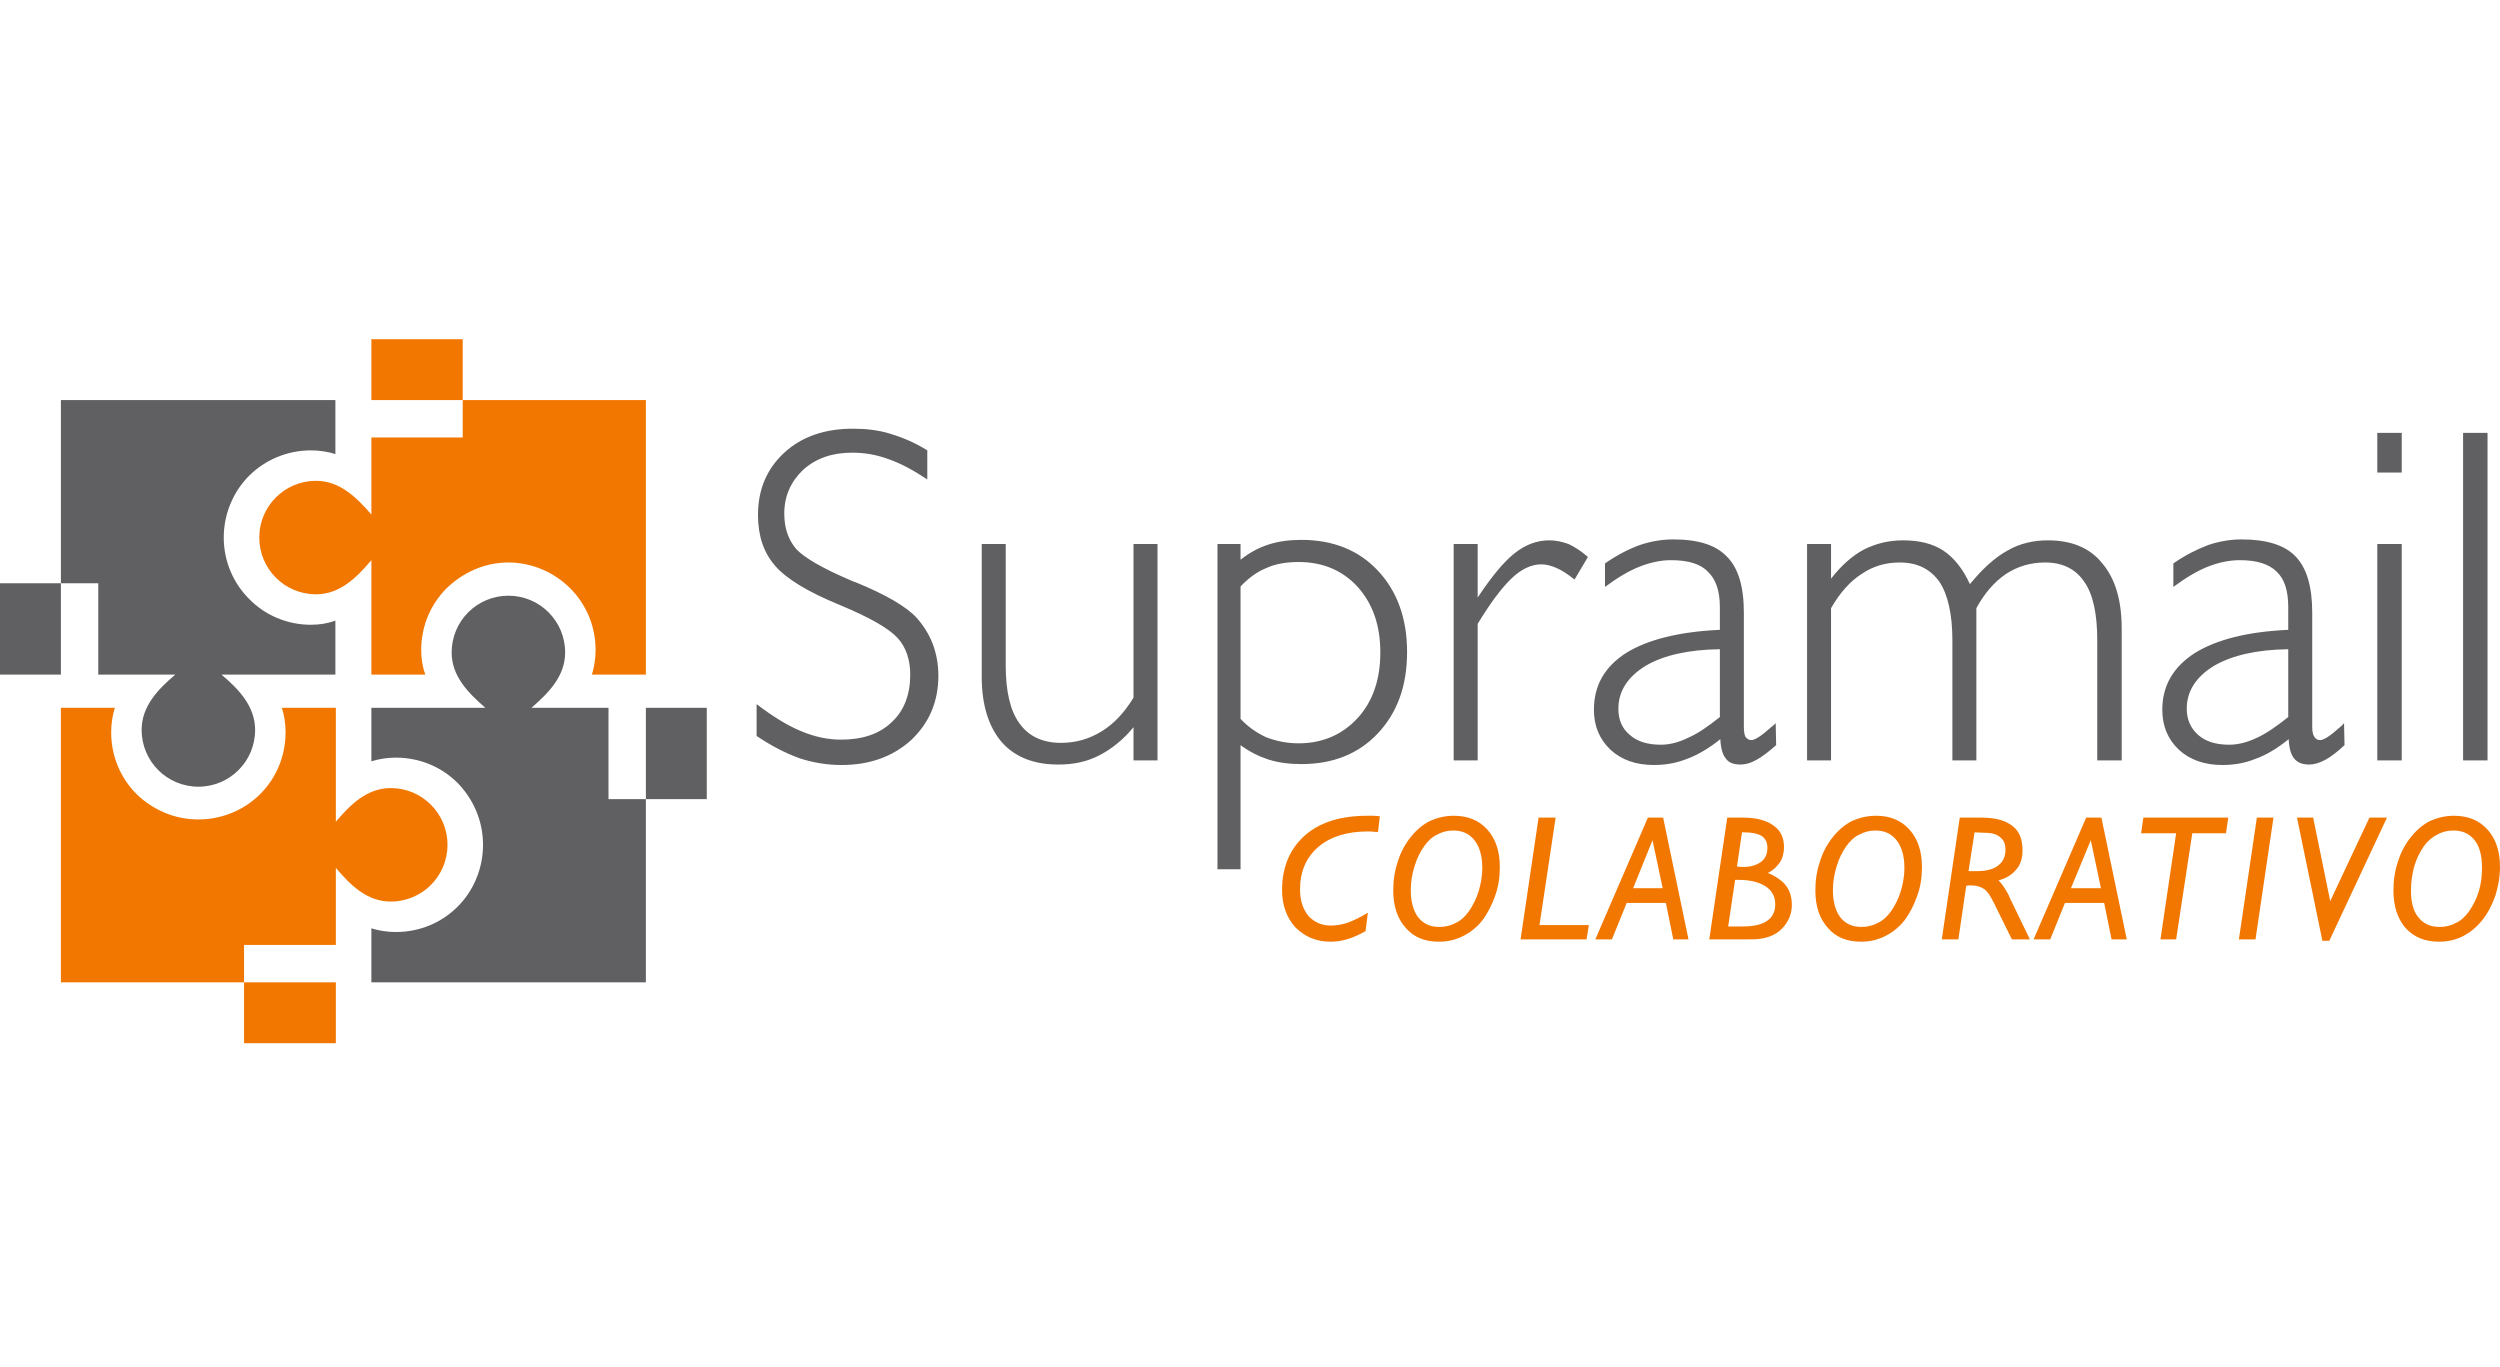
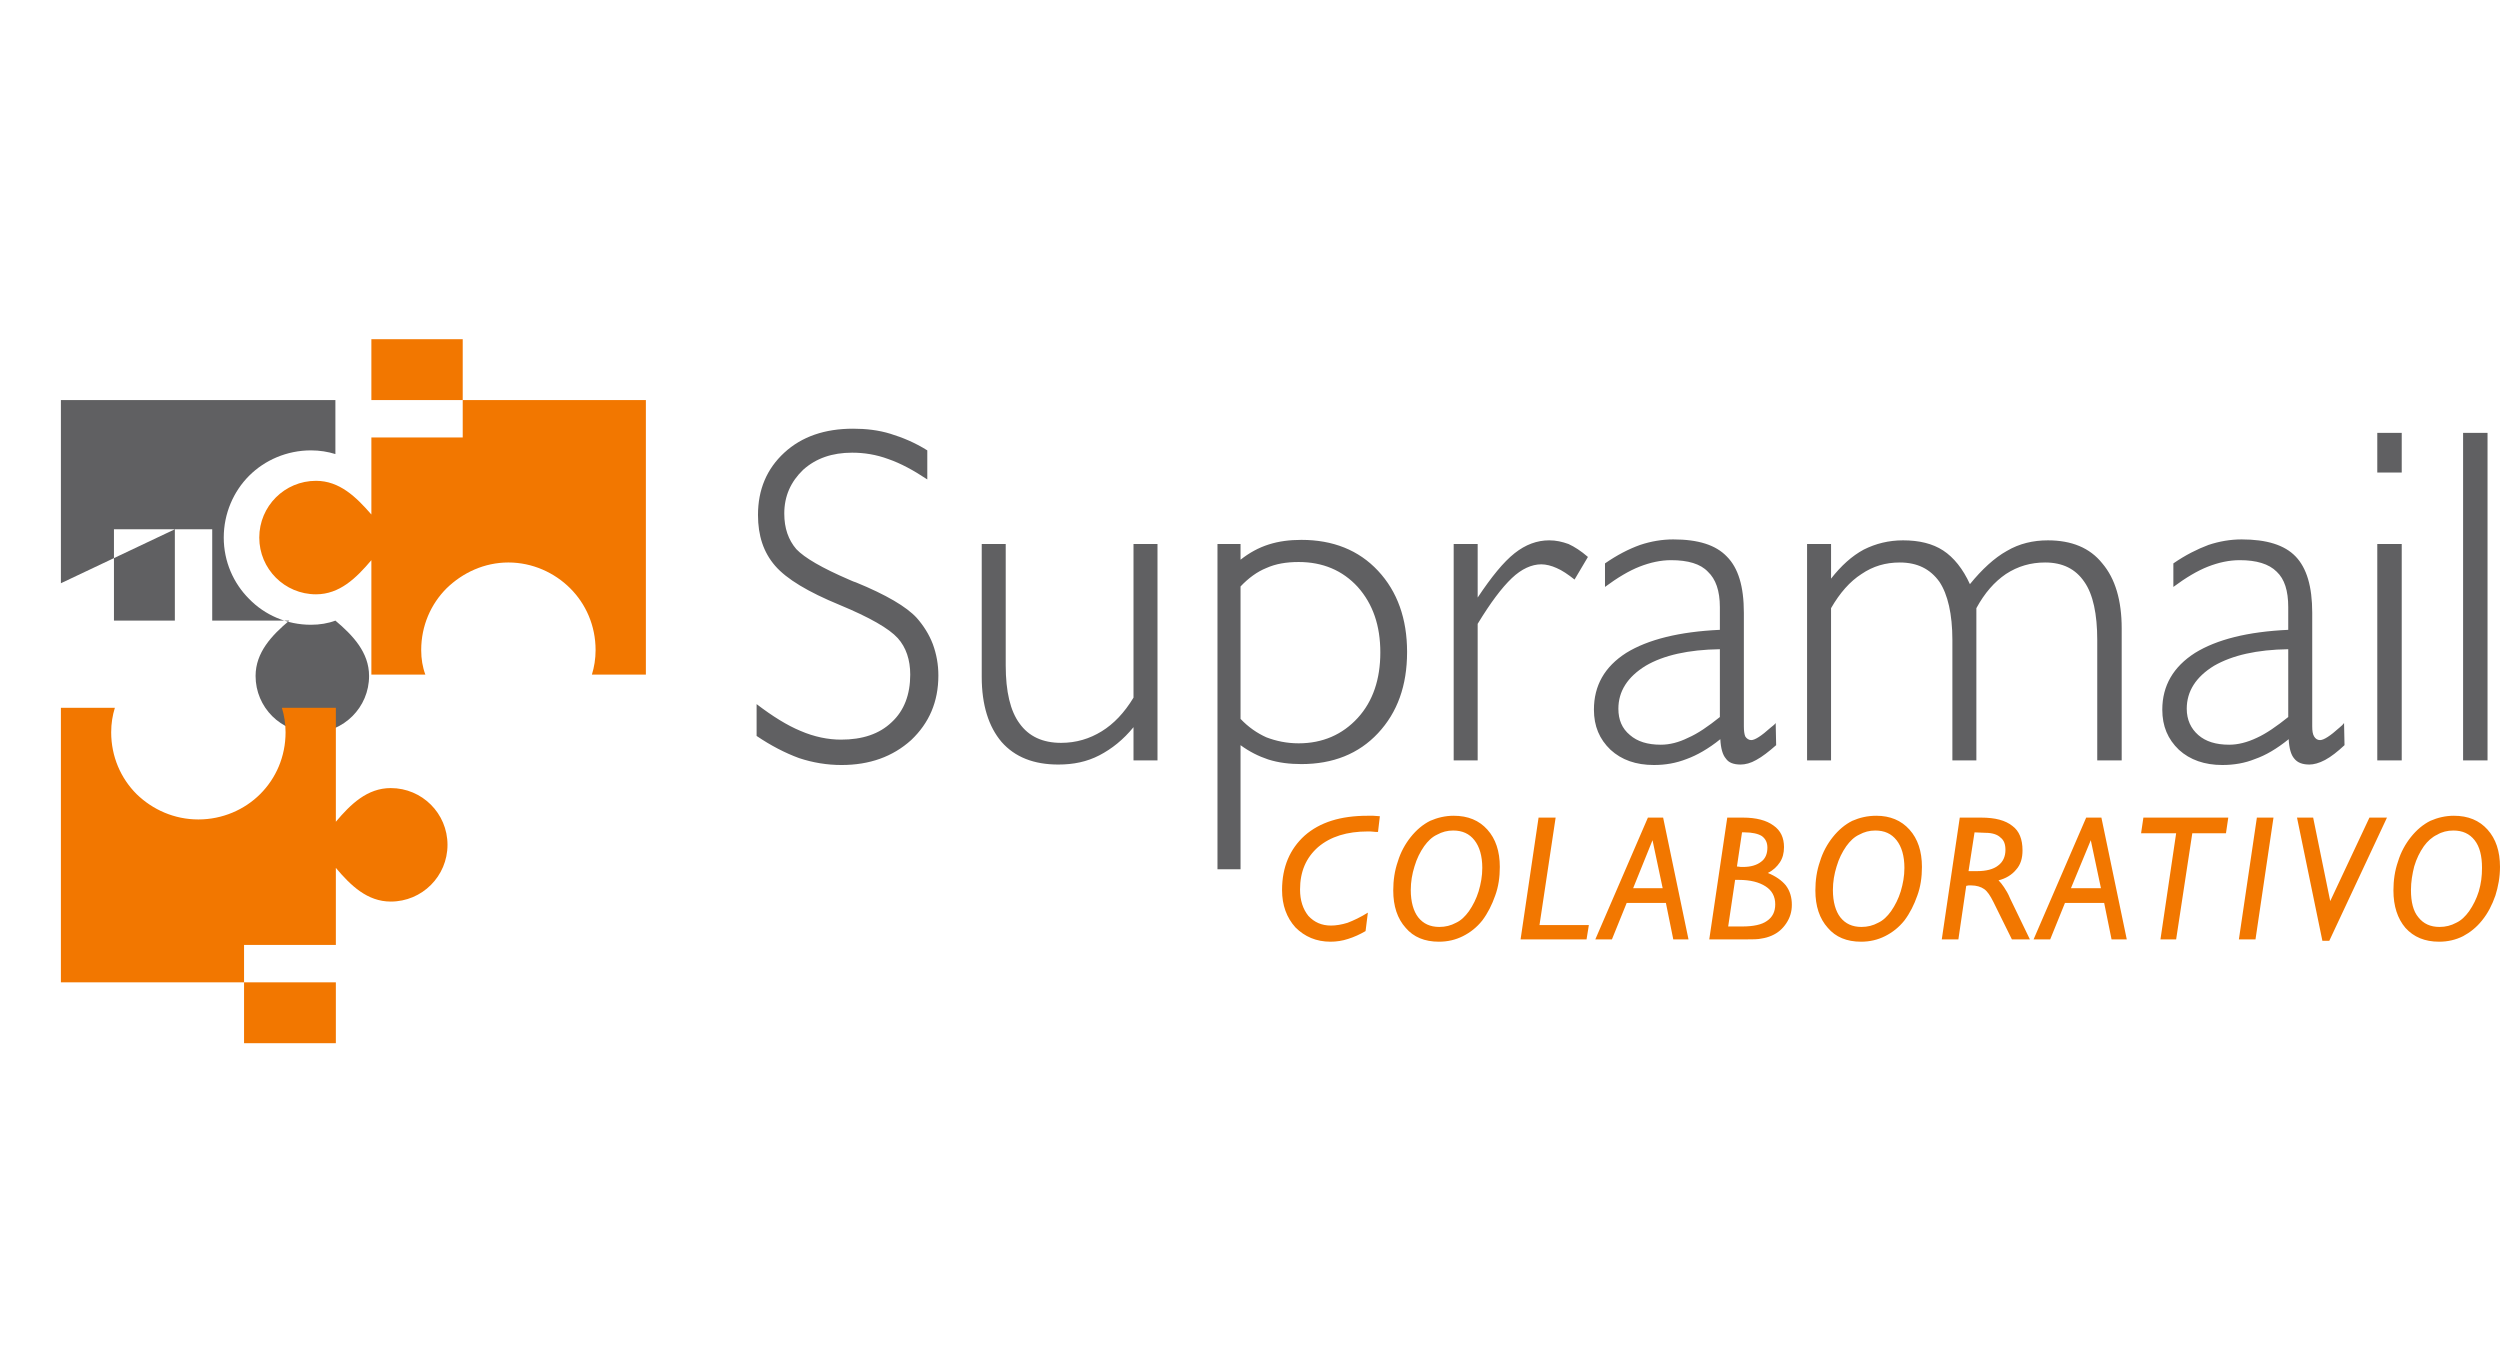
<svg xmlns="http://www.w3.org/2000/svg" xml:space="preserve" width="54.187mm" height="29.633mm" version="1.1" style="shape-rendering:geometricPrecision; text-rendering:geometricPrecision; image-rendering:optimizeQuality; fill-rule:evenodd; clip-rule:evenodd" viewBox="0 0 5419 2963">
  <defs>
    <style type="text/css">
   
    .fil3 {fill:none}
    .fil2 {fill:#606062}
    .fil0 {fill:#606062}
    .fil1 {fill:#F27700}
   
  </style>
  </defs>
  <g id="Layer_x0020_1">
    <g id="_2365346327712">
      <path class="fil0" d="M2010 1039c-30,-20 -58,-35 -84,-44 -27,-10 -53,-14 -79,-14 -43,0 -78,12 -106,37 -27,26 -41,57 -41,95 0,32 9,57 26,77 18,19 56,41 114,66 3,1 8,4 15,6 66,27 110,53 132,77 15,17 27,36 35,57 8,22 12,44 12,68 0,57 -20,103 -59,140 -40,36 -90,54 -151,54 -31,0 -62,-5 -92,-15 -30,-11 -61,-27 -92,-48l0 -69c34,26 66,46 95,58 30,13 60,19 88,19 46,0 83,-12 110,-38 27,-25 40,-60 40,-103 0,-32 -9,-59 -27,-79 -19,-21 -61,-45 -126,-72 -68,-28 -115,-56 -140,-85 -25,-29 -37,-65 -37,-110 0,-55 19,-100 57,-135 38,-35 88,-52 149,-52 28,0 55,3 81,11 26,8 53,19 80,36l0 63zm447 537c-22,27 -47,47 -74,61 -27,14 -56,20 -89,20 -53,0 -94,-16 -123,-49 -28,-33 -43,-80 -43,-141l0 -288 52 0 0 263c0,57 10,99 30,126 20,28 50,42 90,42 33,0 62,-9 88,-25 26,-16 49,-40 69,-73l0 -333 52 0 0 469 -52 0 0 -72zm232 -305l0 287c17,18 36,31 56,40 21,8 44,13 70,13 52,0 95,-19 128,-55 33,-36 49,-84 49,-142 0,-58 -16,-105 -49,-142 -33,-36 -76,-54 -128,-54 -27,0 -50,4 -70,13 -20,8 -39,22 -56,40zm-50 613l0 -705 50 0 0 34c19,-15 39,-26 61,-33 22,-7 45,-10 71,-10 68,0 124,22 166,67 42,45 63,104 63,176 0,73 -21,131 -63,176 -42,45 -98,67 -166,67 -26,0 -50,-3 -72,-10 -21,-7 -41,-17 -60,-31l0 269 -50 0zm512 -236l0 -469 52 0 0 116c30,-45 56,-77 80,-96 24,-19 49,-28 75,-28 15,0 28,3 42,8 13,6 27,15 42,28l-29 49c-14,-11 -27,-20 -39,-25 -11,-5 -23,-8 -33,-8 -21,0 -43,10 -64,30 -22,21 -46,53 -74,99l0 296 -52 0zm577 -94l0 -147c-68,1 -122,13 -161,36 -39,24 -59,55 -59,93 0,24 8,43 25,57 16,14 38,21 67,21 19,0 39,-5 59,-15 21,-9 44,-25 69,-45zm1 48c-26,21 -51,35 -73,43 -23,9 -46,13 -71,13 -39,0 -70,-11 -94,-33 -24,-23 -36,-51 -36,-87 0,-52 23,-93 70,-123 47,-29 115,-46 203,-50l0 -49c0,-36 -9,-61 -26,-77 -16,-17 -43,-25 -80,-25 -22,0 -45,5 -68,14 -23,9 -48,24 -75,44l0 -51c26,-18 51,-31 76,-40 24,-8 48,-12 72,-12 54,0 92,12 116,37 25,25 37,65 37,122l0 246c0,10 1,17 3,22 3,5 8,8 13,8 8,0 22,-9 42,-27 5,-4 9,-7 11,-10l1 48c-16,14 -30,25 -43,32 -12,7 -24,10 -34,10 -15,0 -26,-4 -32,-13 -7,-8 -11,-22 -12,-42zm188 46l0 -469 52 0 0 75c22,-28 45,-49 71,-63 26,-13 54,-20 85,-20 35,0 64,7 87,22 23,15 43,40 58,73 26,-32 53,-57 80,-72 27,-16 57,-23 89,-23 51,0 91,16 118,50 28,33 42,80 42,141l0 286 -53 0 0 -261c0,-56 -9,-99 -28,-126 -19,-28 -47,-42 -85,-42 -31,0 -59,8 -85,25 -25,17 -46,41 -64,74l0 330 -52 0 0 -261c0,-56 -10,-99 -28,-126 -20,-28 -48,-42 -86,-42 -31,0 -58,8 -83,25 -25,16 -47,41 -66,74l0 330 -52 0zm1043 -94l0 -147c-68,1 -121,13 -161,36 -39,24 -59,55 -59,93 0,24 9,43 25,57 16,14 38,21 67,21 19,0 39,-5 60,-15 20,-9 43,-25 68,-45zm1 48c-26,21 -50,35 -73,43 -22,9 -46,13 -71,13 -38,0 -70,-11 -94,-33 -24,-23 -36,-51 -36,-87 0,-52 24,-93 71,-123 47,-29 114,-46 202,-50l0 -49c0,-36 -8,-61 -25,-77 -17,-17 -44,-25 -80,-25 -23,0 -46,5 -69,14 -23,9 -48,24 -75,44l0 -51c26,-18 52,-31 76,-40 24,-8 48,-12 72,-12 54,0 93,12 117,37 24,25 36,65 36,122l0 246c0,10 1,17 4,22 3,5 7,8 13,8 8,0 22,-9 42,-27 5,-4 8,-7 10,-10l1 48c-15,14 -29,25 -42,32 -13,7 -25,10 -34,10 -15,0 -26,-4 -33,-13 -7,-8 -11,-22 -12,-42zm192 -578l0 -86 53 0 0 86 -53 0zm0 624l0 -469 53 0 0 469 -53 0zm186 0l0 -710 53 0 0 710 -53 0z" />
      <path class="fil1" d="M2965 1978l-5 40c-12,7 -25,13 -38,17 -12,4 -25,6 -38,6 -31,0 -56,-11 -76,-31 -19,-21 -29,-48 -29,-81 0,-50 17,-89 49,-118 33,-29 78,-43 136,-43 4,0 8,0 13,0 4,0 9,1 14,1l-4 34c-1,0 -3,0 -5,0 -8,-1 -14,-1 -17,-1 -45,0 -81,11 -108,34 -26,23 -39,53 -39,92 0,23 6,42 18,57 13,14 29,21 49,21 11,0 23,-2 36,-6 13,-5 28,-12 44,-22zm55 -48c0,-22 3,-43 10,-63 6,-20 16,-38 28,-53 12,-15 26,-27 42,-35 16,-7 33,-11 51,-11 31,0 55,10 73,30 18,20 27,47 27,81 0,22 -3,43 -10,62 -7,20 -16,38 -28,54 -12,15 -26,26 -42,34 -16,8 -33,12 -52,12 -31,0 -55,-10 -72,-30 -18,-20 -27,-47 -27,-81zm130 -130c-13,0 -24,3 -35,9 -11,5 -20,14 -28,25 -9,13 -16,27 -21,44 -5,16 -8,33 -8,51 0,26 6,46 16,59 11,14 26,21 46,21 13,0 25,-3 36,-9 11,-5 20,-14 28,-25 9,-13 16,-27 21,-43 5,-17 8,-33 8,-51 0,-26 -6,-46 -17,-60 -11,-14 -26,-21 -46,-21zm146 236l39 -264 37 0 -35 233 107 0 -5 31 -143 0zm308 -111l-22 -104 -42 104 64 0zm-110 111l-36 0 114 -264 33 0 55 264 -33 0 -16 -79 -85 0 -32 79zm211 0l39 -264 34 0c29,0 51,6 66,17 16,11 23,27 23,47 0,13 -3,24 -9,33 -6,9 -14,17 -26,23 17,7 30,16 39,27 9,12 13,26 13,42 0,15 -4,28 -12,40 -8,12 -18,21 -32,27 -7,3 -14,5 -21,6 -8,2 -20,2 -35,2l-11 0 -68 0zm60 -158c0,0 0,0 1,0 5,1 9,1 12,1 17,0 30,-4 39,-11 10,-7 14,-18 14,-31 0,-11 -4,-19 -12,-25 -8,-5 -21,-8 -37,-8l-6 0 -11 74zm-19 130l30 0c25,0 43,-4 54,-12 12,-8 18,-20 18,-36 0,-17 -7,-30 -21,-39 -14,-9 -33,-14 -58,-14l-8 0 -15 101zm189 -78c0,-22 3,-43 10,-63 6,-20 16,-38 28,-53 12,-15 26,-27 42,-35 16,-7 33,-11 52,-11 30,0 54,10 72,30 18,20 27,47 27,81 0,22 -3,43 -10,62 -7,20 -16,38 -28,54 -12,15 -26,26 -42,34 -16,8 -33,12 -52,12 -31,0 -55,-10 -72,-30 -18,-20 -27,-47 -27,-81zm130 -130c-13,0 -24,3 -35,9 -11,5 -20,14 -28,25 -9,13 -16,27 -21,44 -5,16 -8,33 -8,51 0,26 6,46 16,59 11,14 26,21 46,21 13,0 25,-3 36,-9 11,-5 20,-14 28,-25 9,-13 16,-27 21,-43 5,-17 8,-33 8,-51 0,-26 -6,-46 -17,-60 -11,-14 -26,-21 -46,-21zm180 236l-36 0 39 -264 46 0c31,0 53,6 68,18 15,11 22,29 22,53 0,17 -4,31 -14,42 -9,11 -22,19 -38,23 4,4 8,9 12,15 4,6 9,14 13,24l43 89 -39 0 -40 -81c-7,-14 -13,-23 -20,-28 -7,-5 -17,-8 -28,-8 -3,0 -5,0 -6,0 -2,0 -3,1 -5,1l-17 116zm22 -148l19 0c19,0 35,-4 45,-12 11,-8 16,-20 16,-34 0,-12 -3,-21 -11,-27 -6,-6 -17,-10 -32,-10l-24 -1 -13 84zm287 37l-22 -104 -43 104 65 0zm-110 111l-36 0 114 -264 33 0 55 264 -33 0 -16 -79 -85 0 -32 79zm273 0l-34 0 34 -230 -76 0 5 -34 184 0 -5 34 -73 0 -35 230zm172 0l-36 0 39 -264 36 0 -39 264zm160 3l-15 0 -55 -267 35 0 37 181 85 -181 38 0 -125 267zm139 -109c0,-22 3,-43 10,-63 6,-20 16,-38 28,-53 12,-15 26,-27 42,-35 16,-7 33,-11 51,-11 31,0 55,10 73,30 18,20 27,47 27,81 0,22 -4,43 -10,62 -7,20 -16,38 -29,54 -12,15 -26,26 -41,34 -16,8 -33,12 -52,12 -31,0 -55,-10 -73,-30 -17,-20 -26,-47 -26,-81zm130 -130c-13,0 -25,3 -35,9 -11,5 -21,14 -29,25 -9,13 -16,27 -21,44 -4,16 -7,33 -7,51 0,26 5,46 16,59 11,14 26,21 46,21 13,0 25,-3 36,-9 11,-5 20,-14 28,-25 9,-13 16,-27 21,-43 5,-17 7,-33 7,-51 0,-26 -5,-46 -16,-60 -11,-14 -26,-21 -46,-21z" />
      <g>
        <g>
-           <path class="fil2" d="M132 1264l0 -397 595 0 0 0 0 117c-16,-5 -34,-8 -53,-8 -52,0 -100,21 -134,55 -34,34 -55,82 -55,134 0,52 21,99 55,133 34,35 82,56 134,56 19,0 37,-3 53,-9l0 117 -132 0 -115 0c38,32 73,69 73,120 0,68 -55,123 -123,123 -68,0 -123,-55 -123,-123 0,-51 35,-88 73,-120l-167 0 0 -198 -81 0 0 198 0 0 -132 0 0 -198 132 0z" />
+           <path class="fil2" d="M132 1264l0 -397 595 0 0 0 0 117c-16,-5 -34,-8 -53,-8 -52,0 -100,21 -134,55 -34,34 -55,82 -55,134 0,52 21,99 55,133 34,35 82,56 134,56 19,0 37,-3 53,-9c38,32 73,69 73,120 0,68 -55,123 -123,123 -68,0 -123,-55 -123,-123 0,-51 35,-88 73,-120l-167 0 0 -198 -81 0 0 198 0 0 -132 0 0 -198 132 0z" />
          <path class="fil1" d="M1003 867l397 0 0 595 0 0 -117 0c5,-16 8,-34 8,-53 0,-53 -21,-100 -55,-134 -34,-34 -82,-56 -134,-56 -52,0 -99,22 -134,56 -34,34 -55,81 -55,134 0,19 3,37 9,53l-117 0 0 -132 0 -116c-33,39 -69,74 -120,74 -68,0 -123,-55 -123,-123 0,-68 55,-123 123,-123 51,0 87,35 120,73l0 -167 198 0 0 -81 -198 0 0 0 0 -132 198 0 0 132z" />
        </g>
        <g>
-           <path class="fil2" d="M1400 1732l0 397 -595 0 0 0 0 -117c16,5 34,8 53,8 53,0 100,-21 134,-55 34,-34 55,-82 55,-134 0,-52 -21,-99 -55,-134 -34,-34 -81,-55 -134,-55 -19,0 -37,3 -53,8l0 -116 132 0 115 0c-38,-33 -73,-69 -73,-120 0,-68 55,-123 123,-123 68,0 123,55 123,123 0,51 -35,87 -73,120l167 0 0 198 81 0 0 -198 0 0 132 0 0 198 -132 0z" />
          <path class="fil1" d="M529 2129l-397 0 0 -595 0 0 117 0c-5,16 -8,34 -8,53 0,53 21,100 55,134 35,34 82,55 134,55 52,0 100,-21 134,-55 34,-34 55,-81 55,-134 0,-19 -3,-37 -8,-53l117 0 0 132 0 115c32,-38 68,-73 119,-73 68,0 123,55 123,123 0,68 -55,123 -123,123 -51,0 -87,-35 -119,-73l0 167 -199 0 0 81 199 0 0 0 0 132 -199 0 0 -132z" />
        </g>
      </g>
    </g>
    <rect class="fil3" width="5419" height="2963" />
  </g>
</svg>